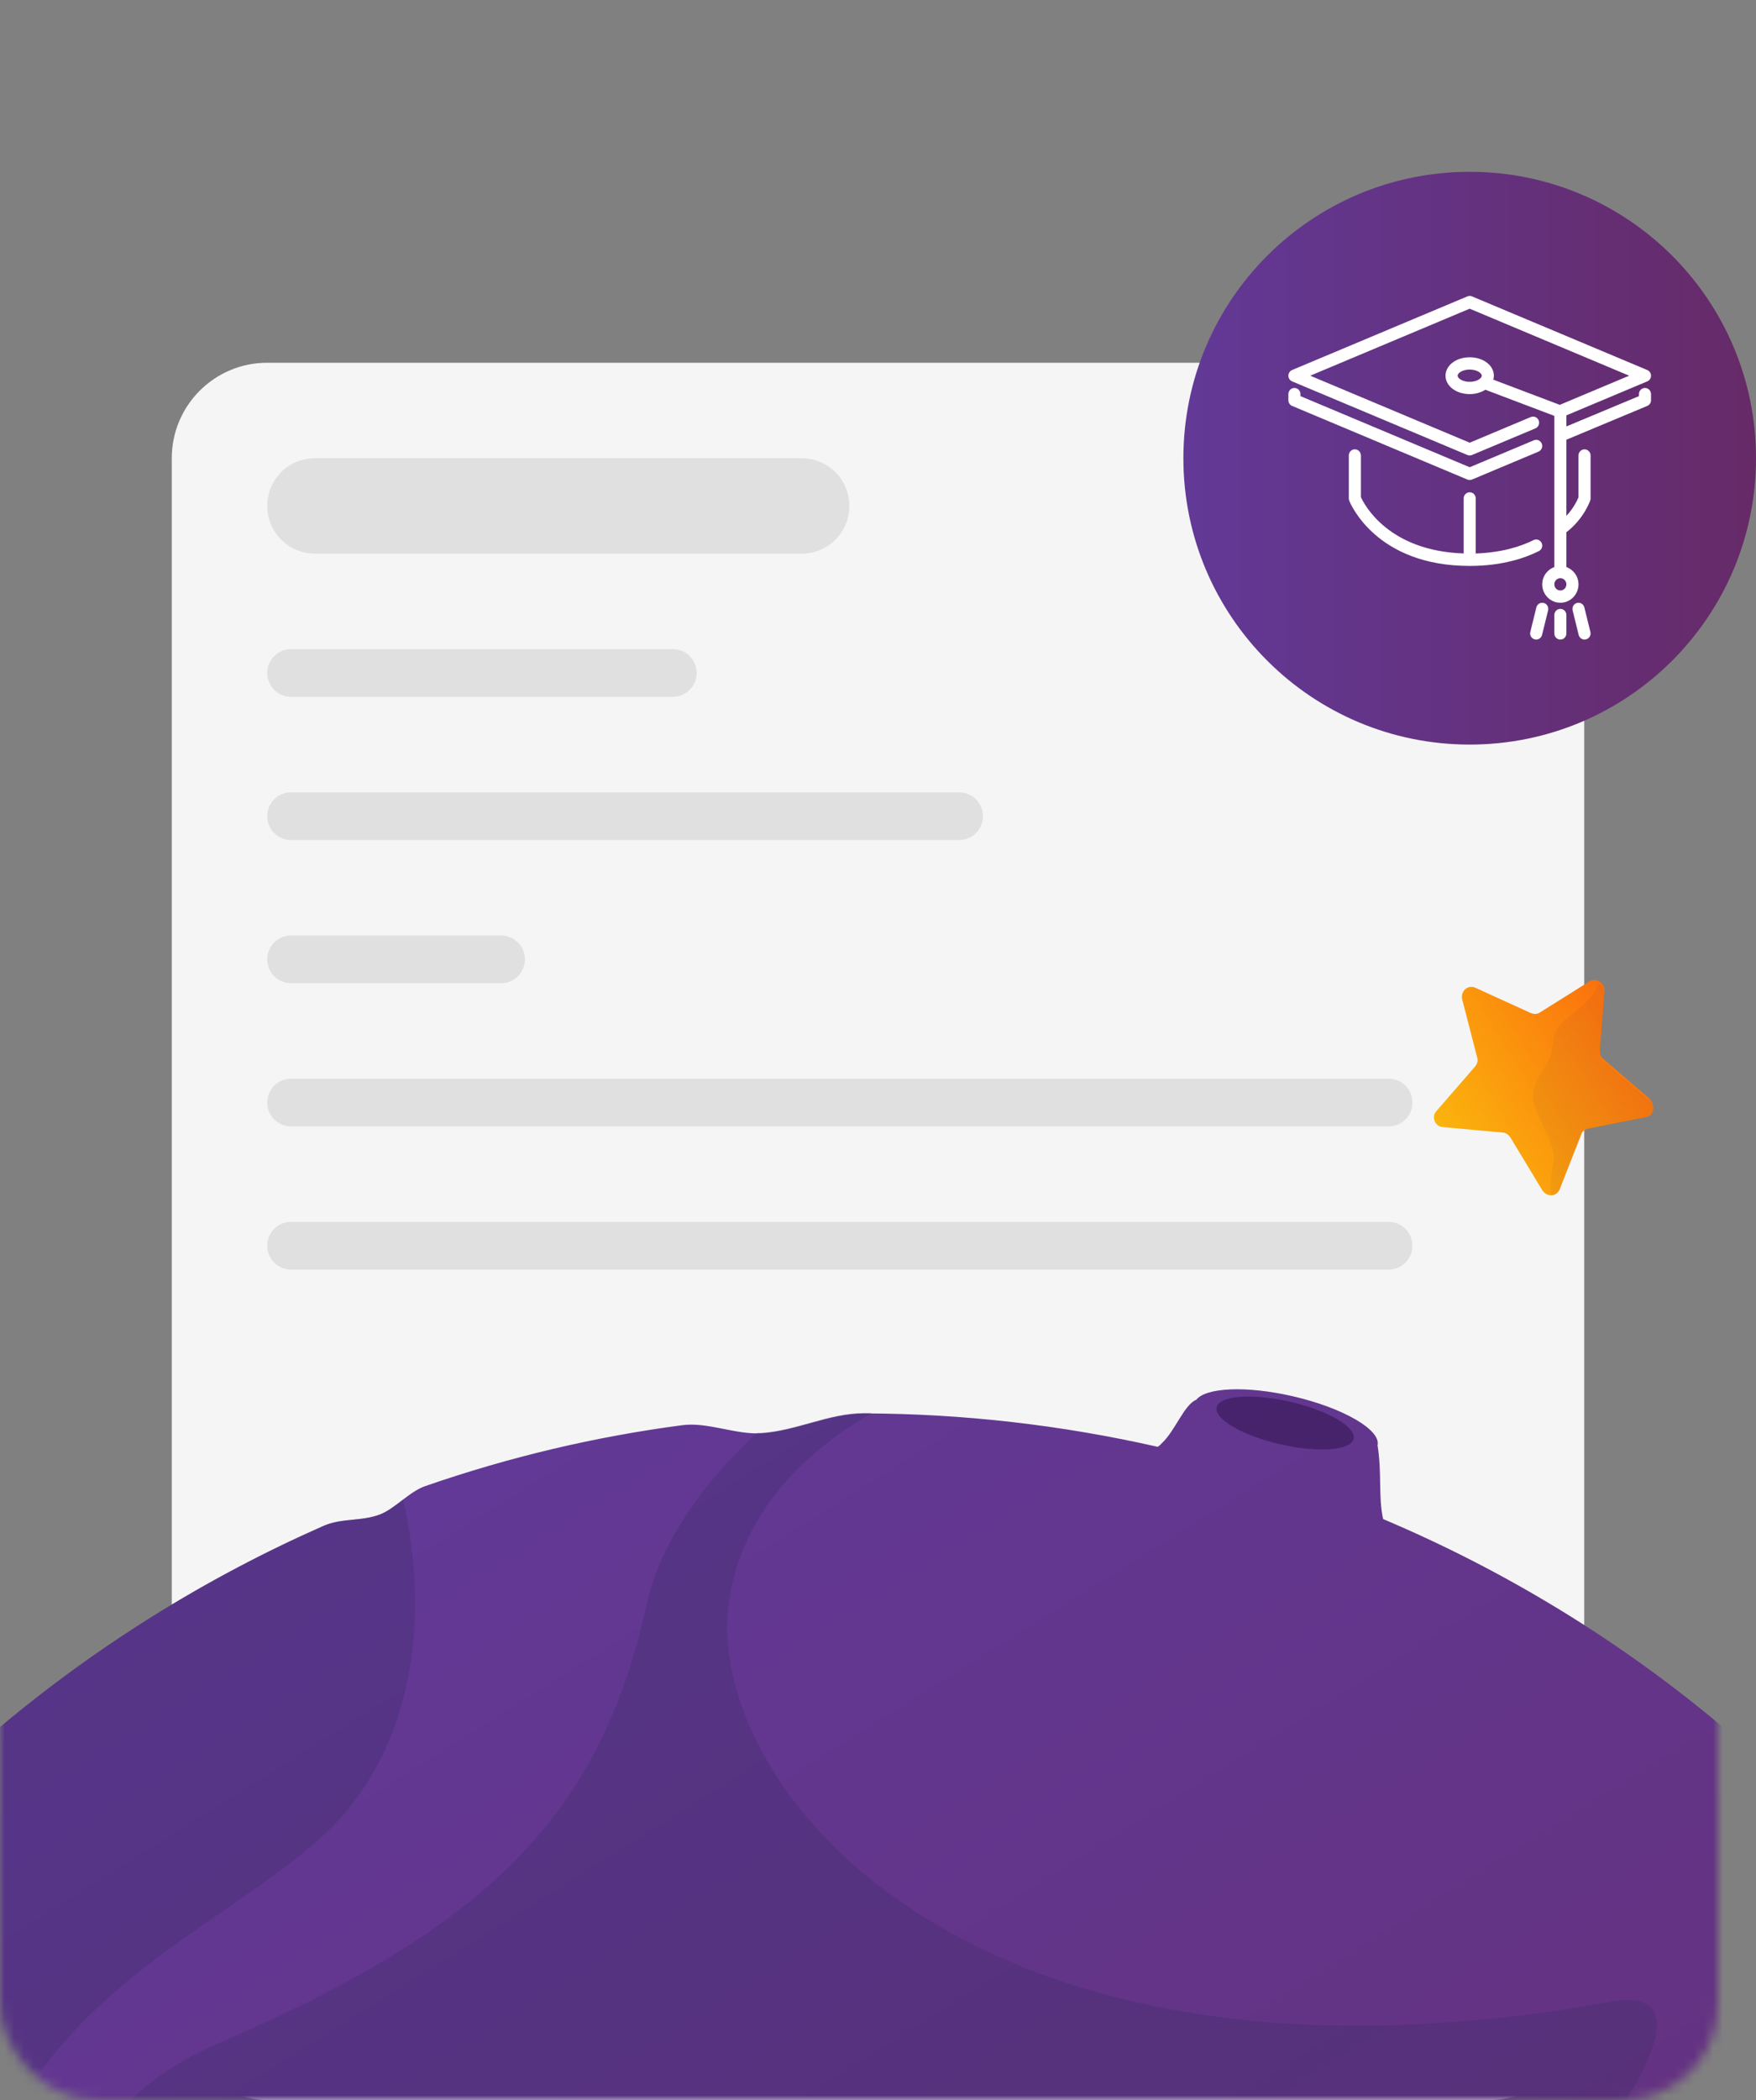
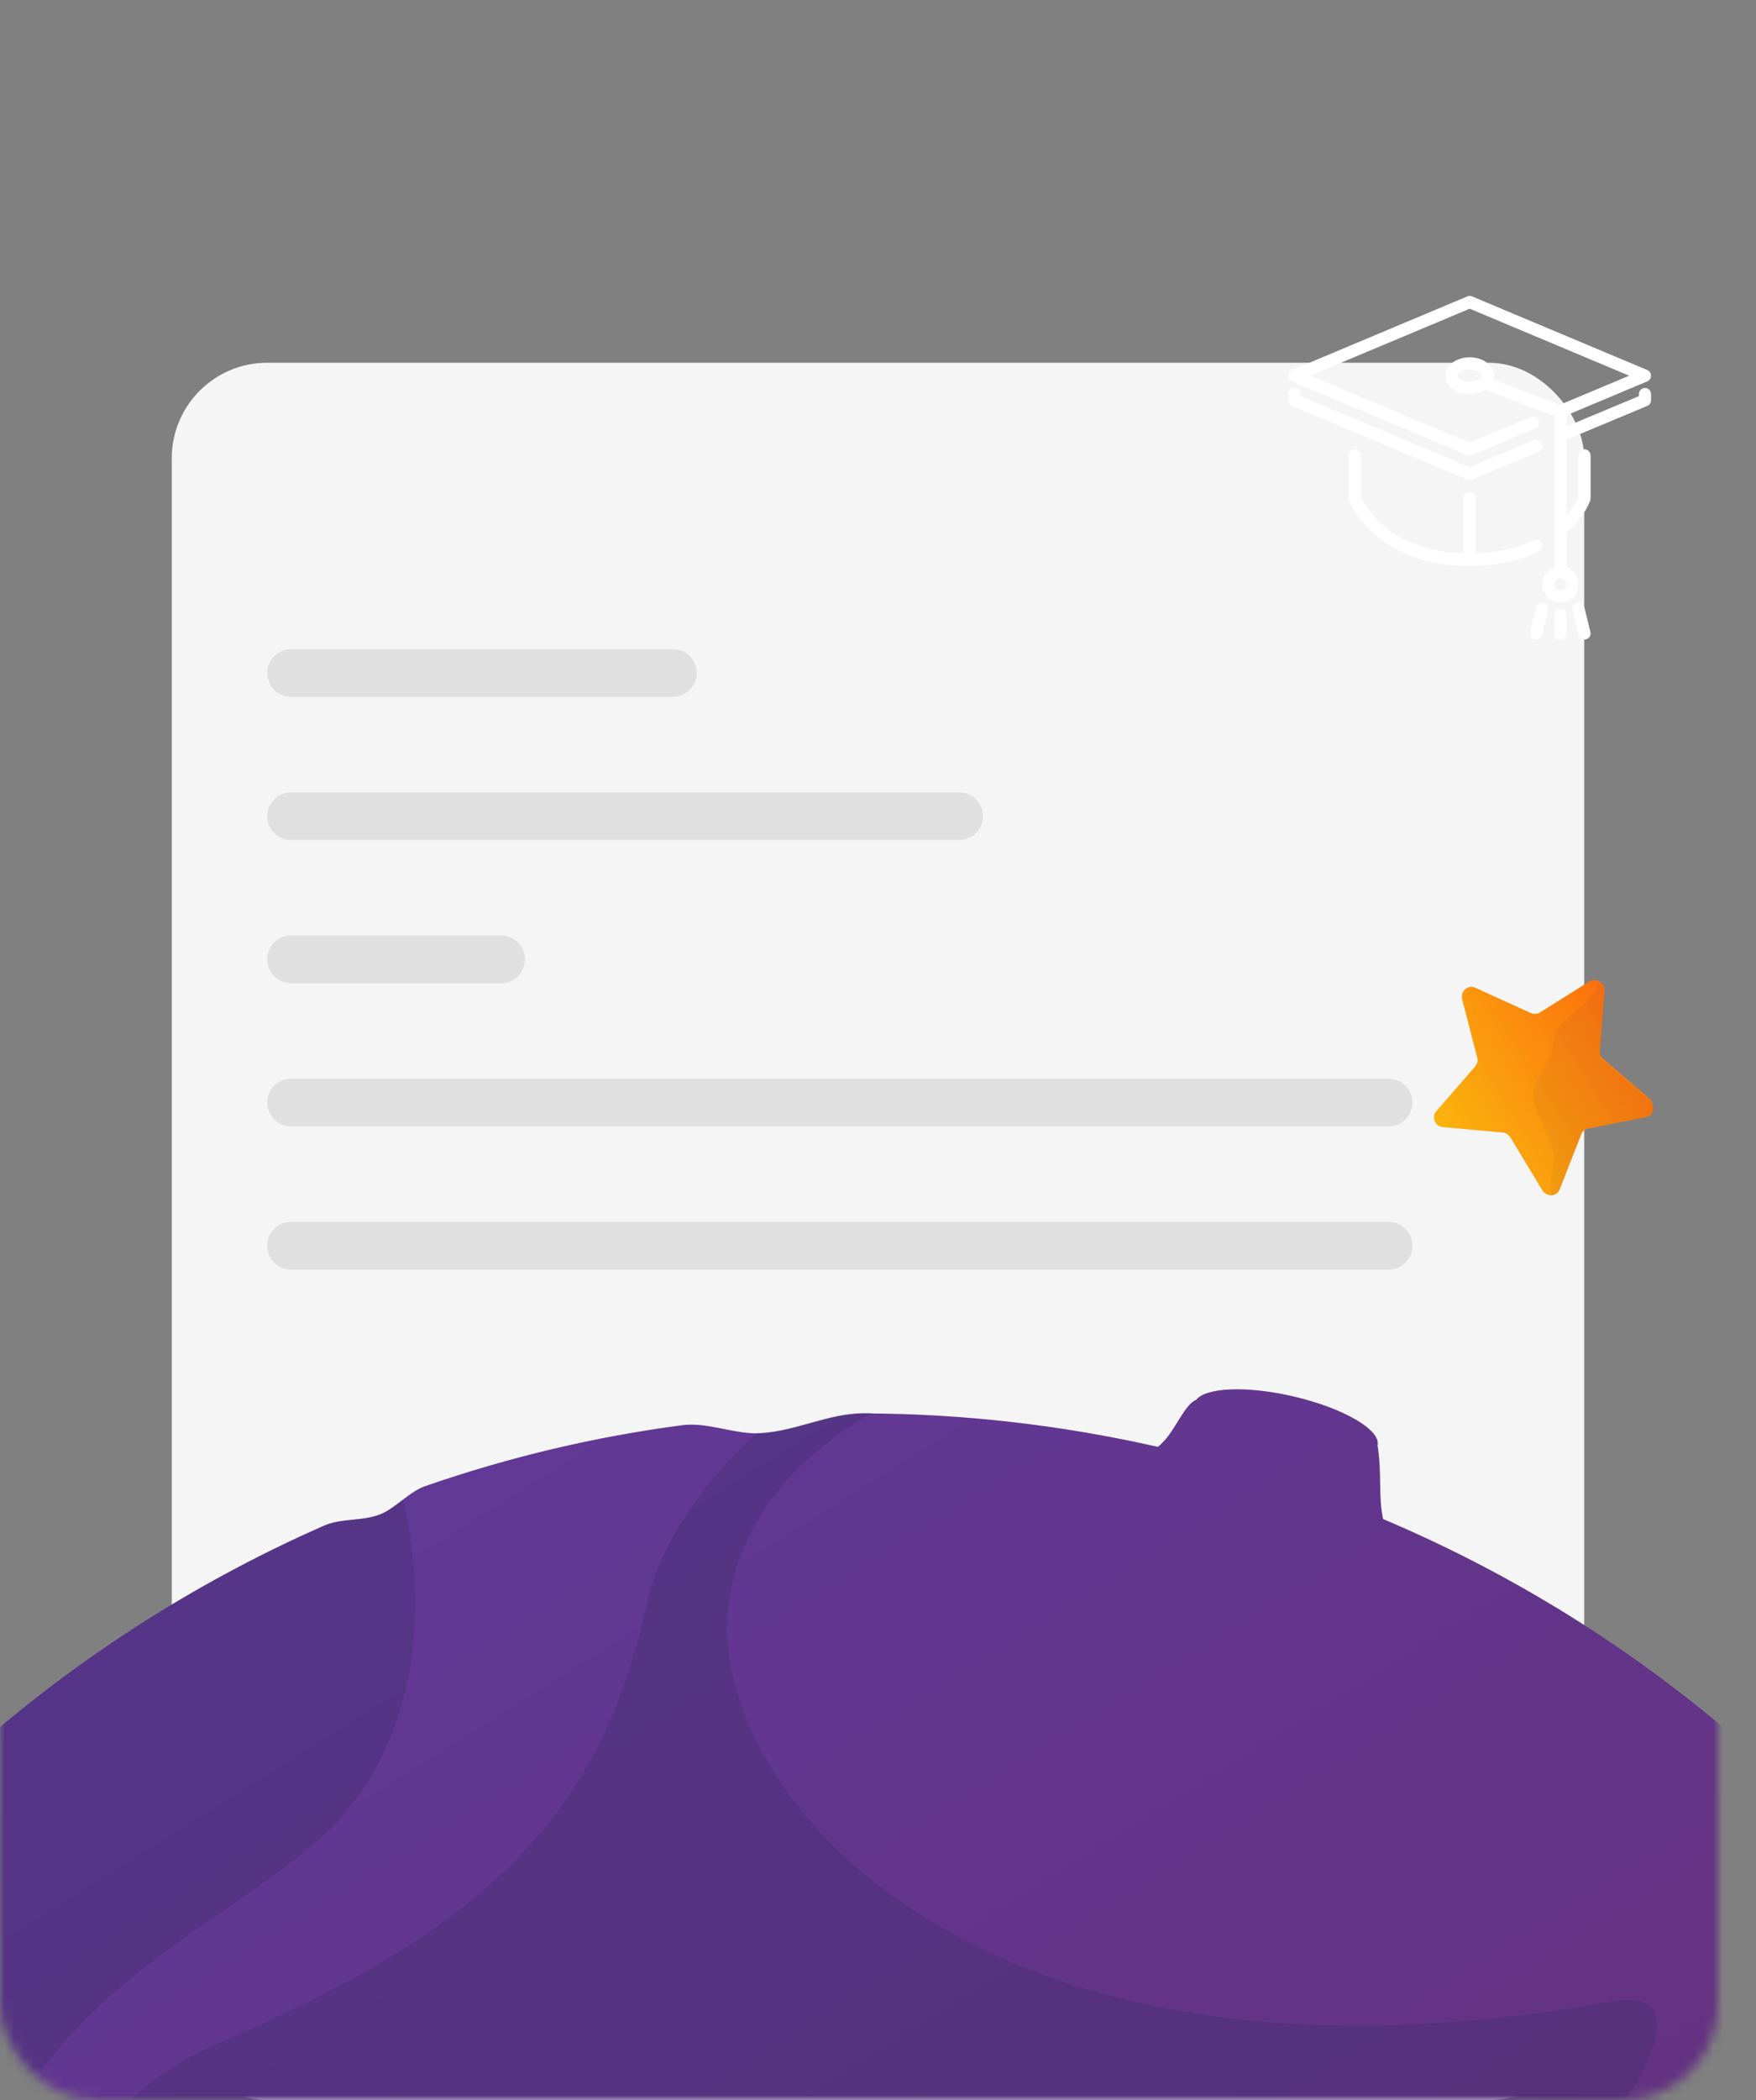
<svg xmlns="http://www.w3.org/2000/svg" width="184" height="220" viewBox="0 0 184 220" fill="none">
  <rect x="0" y="0" width="184" height="220" fill="#808080" stroke="none" />
  <rect x="18" y="38" width="148" height="182" rx="10" fill="#F5F5F5" />
-   <path d="M28 53C28 50.239 30.239 48 33 48H84C86.761 48 89 50.239 89 53C89 55.761 86.761 58 84 58H33C30.239 58 28 55.761 28 53Z" fill="#E0E0E0" />
  <path d="M28 70.5C28 69.119 29.119 68 30.5 68H70.5C71.881 68 73 69.119 73 70.5C73 71.881 71.881 73 70.5 73H30.5C29.119 73 28 71.881 28 70.5Z" fill="#E0E0E0" />
  <path d="M28 85.5C28 84.119 29.119 83 30.5 83H100.5C101.881 83 103 84.119 103 85.5C103 86.881 101.881 88 100.5 88H30.5C29.119 88 28 86.881 28 85.5Z" fill="#E0E0E0" />
  <path d="M28 100.5C28 99.119 29.119 98 30.5 98H52.5C53.881 98 55 99.119 55 100.5C55 101.881 53.881 103 52.5 103H30.5C29.119 103 28 101.881 28 100.5Z" fill="#E0E0E0" />
  <path d="M28 115.5C28 114.119 29.119 113 30.5 113H145.5C146.881 113 148 114.119 148 115.5C148 116.881 146.881 118 145.5 118H30.5C29.119 118 28 116.881 28 115.5Z" fill="#E0E0E0" />
  <path d="M28 130.5C28 129.119 29.119 128 30.5 128H145.5C146.881 128 148 129.119 148 130.5C148 131.881 146.881 133 145.5 133H30.5C29.119 133 28 131.881 28 130.5Z" fill="#E0E0E0" />
  <mask id="mask0" mask-type="alpha" maskUnits="userSpaceOnUse" x="0" y="0" width="180" height="220">
    <rect width="180" height="220" rx="10" fill="#F7F7F7" />
  </mask>
  <g mask="url(#mask0)">
    <path d="M-44.073 248.047C-43.353 245.559 -43.92 243.696 -40.972 239.692C-38.875 236.82 -37.736 232.991 -38.525 229.529C-39.228 226.492 -35.034 225.245 -33.647 222.578C-32.292 220.051 -29.423 218.794 -27.944 216.369C-26.583 214.139 -26.613 210.741 -25.155 208.57C-14.64 193.294 -0.866 179.874 15.841 169.413C21.697 165.746 27.736 162.564 33.889 159.85C35.816 159.003 37.863 159.4 39.844 158.639C41.427 158.008 42.944 156.218 44.581 155.673C53.394 152.613 62.433 150.489 71.517 149.296C74.177 148.95 77.14 150.331 79.838 150.14C83.51 149.879 86.874 148.072 90.525 148.064C100.913 148.093 111.184 149.274 121.309 151.565C121.482 151.457 121.627 151.307 121.772 151.156C123.134 149.884 124.101 147.12 125.355 146.635C126.35 145.352 130.599 145.149 135.43 146.26C140.752 147.483 144.717 149.796 144.347 151.406C144.823 154.465 144.405 156.764 144.929 159.133C170.528 169.958 193.215 188.48 209.095 213.841C250.184 279.462 230.288 366.006 164.667 407.095C99.046 448.184 12.502 428.288 -28.587 362.667C-50.841 327.03 -55.189 285.337 -44.073 248.047Z" fill="url(#paint0_linear)" />
    <path opacity="0.3" d="M-44.073 248.047C-43.353 245.559 -43.92 243.696 -40.973 239.692C-38.875 236.82 -37.736 232.991 -38.525 229.529C-39.228 226.492 -35.034 225.245 -33.647 222.578C-32.292 220.051 -29.423 218.794 -27.944 216.369C-26.583 214.139 -26.613 210.741 -25.155 208.57C-14.64 193.294 -0.866 179.874 15.841 169.413C21.697 165.746 27.736 162.564 33.889 159.85C35.816 159.003 37.863 159.4 39.844 158.639C40.657 158.31 41.464 157.684 42.228 157.086C44.59 167.176 44.186 180.316 36.262 189.773C25.798 202.259 -2.516 209.019 -3.497 240.383C-4.184 262.451 15.802 316.77 34.855 343.562C41.427 352.813 2.758 367.256 -16.01 379.786C-20.581 374.496 -24.759 368.781 -28.587 362.667C-50.841 327.03 -55.189 285.337 -44.073 248.047Z" fill="#392E66" />
-     <path opacity="0.2" d="M-44.073 248.047C-43.353 245.559 -43.92 243.696 -40.972 239.692C-38.875 236.82 -37.736 232.991 -38.525 229.529C-39.228 226.492 -35.034 225.245 -33.647 222.578C-32.292 220.051 -29.423 218.794 -27.944 216.369C-26.583 214.139 -26.613 210.741 -25.155 208.57C-22.73 205.073 -20.137 201.651 -17.393 198.374C-11.847 191.725 -17.227 197.491 -22.672 215.886C-44.255 288.441 -15.974 325.278 3.052 352.026C8.271 359.308 -6.532 366.299 -19.034 376.105C-22.408 371.865 -25.621 367.403 -28.587 362.667C-50.841 327.03 -55.189 285.337 -44.073 248.047Z" fill="url(#paint1_linear)" />
    <path opacity="0.3" d="M60.428 336.06C60.428 336.06 -29.623 236.662 22.825 214.071C50.882 202.017 62.859 190.322 67.736 168.147C69.292 161.059 74.381 154.636 79.331 150.098C79.514 150.103 79.627 150.092 79.811 150.097C83.483 149.836 86.847 148.029 90.498 148.021C90.794 148.015 91.091 148.009 91.344 148.031C83.001 152.895 77.67 159.41 76.422 167.564C73.449 186.748 101.174 221.836 168.574 209.723C201.757 203.75 60.428 336.06 60.428 336.06Z" fill="#392E66" />
-     <path opacity="0.6" d="M134.149 151.299C130.184 150.388 127.199 148.651 127.482 147.421C127.765 146.19 131.208 145.932 135.173 146.843C139.138 147.755 142.123 149.491 141.84 150.722C141.557 151.952 138.114 152.211 134.149 151.299Z" fill="#351656" />
  </g>
-   <path d="M184 48C184 64.569 170.569 78 154 78C137.431 78 124 64.569 124 48C124 31.431 137.431 18 154 18C170.569 18 184 31.431 184 48Z" fill="url(#paint2_linear)" />
  <path d="M161.753 63.162C161.414 63.075 161.07 63.285 160.986 63.63L160.352 66.201C160.267 66.546 160.474 66.894 160.813 66.981C160.865 66.994 160.917 67 160.967 67C161.251 67 161.509 66.805 161.581 66.513L162.214 63.942C162.299 63.597 162.093 63.248 161.753 63.162Z" fill="white" />
  <path d="M154 50.286C154.082 50.286 154.165 50.27 154.242 50.237L161.209 47.311C161.532 47.175 161.685 46.799 161.551 46.471C161.418 46.142 161.046 45.988 160.724 46.123L154 48.947L136.267 41.499V41.286C136.267 40.931 135.983 40.643 135.633 40.643C135.284 40.643 135 40.931 135 41.286V41.928C135 42.189 135.155 42.423 135.391 42.523L153.758 50.237C153.835 50.27 153.918 50.286 154 50.286Z" fill="white" />
  <path d="M161.534 56.872C161.38 56.554 161.001 56.422 160.686 56.58C159.483 57.184 157.474 57.886 154.633 57.981V52.214C154.633 51.859 154.35 51.571 154 51.571C153.651 51.571 153.367 51.859 153.367 52.214V57.976C145.503 57.721 142.965 52.885 142.6 52.081V47.714C142.6 47.359 142.316 47.071 141.967 47.071C141.617 47.071 141.333 47.359 141.333 47.714V52.214C141.333 52.296 141.349 52.377 141.378 52.453C141.489 52.732 144.184 59.286 154 59.286C157.431 59.286 159.835 58.441 161.247 57.733C161.561 57.575 161.69 57.19 161.534 56.872Z" fill="white" />
  <path d="M163.5 63.786C163.15 63.786 162.867 64.074 162.867 64.429V66.357C162.867 66.712 163.15 67 163.5 67C163.85 67 164.133 66.712 164.133 66.357V64.429C164.133 64.074 163.85 63.786 163.5 63.786Z" fill="white" />
  <path d="M172.367 40.643C172.016 40.643 171.733 40.931 171.733 41.286V41.498L164.133 44.673V43.511L172.609 39.951C172.845 39.852 173 39.617 173 39.357C173 39.097 172.845 38.863 172.609 38.763L154.242 31.049C154.087 30.984 153.913 30.984 153.758 31.049L135.391 38.763C135.155 38.863 135 39.097 135 39.357C135 39.617 135.155 39.852 135.391 39.951L153.758 47.665C153.835 47.698 153.918 47.714 154 47.714C154.082 47.714 154.165 47.698 154.242 47.665L160.883 44.876C161.207 44.741 161.36 44.365 161.226 44.036C161.093 43.709 160.722 43.554 160.399 43.689L154 46.376L137.289 39.357L154 32.338L170.71 39.357L163.439 42.411L156.474 39.772C156.511 39.638 156.533 39.5 156.533 39.357C156.533 38.276 155.421 37.428 154 37.428C152.579 37.428 151.467 38.276 151.467 39.357C151.467 40.438 152.579 41.286 154 41.286C154.634 41.286 155.2 41.11 155.639 40.827L162.867 43.566V45.626V45.627V59.404C162.131 59.671 161.6 60.377 161.6 61.214C161.6 62.278 162.452 63.143 163.5 63.143C164.547 63.143 165.4 62.278 165.4 61.214C165.4 60.377 164.869 59.671 164.133 59.404V55.755C165.952 54.362 166.603 52.507 166.632 52.425C166.655 52.357 166.667 52.286 166.667 52.214V47.714C166.667 47.36 166.383 47.072 166.033 47.072C165.683 47.072 165.4 47.36 165.4 47.714V52.096C165.29 52.368 164.91 53.208 164.133 54.038V46.063L172.608 42.523C172.845 42.424 173 42.189 173 41.928V41.286C173 40.931 172.717 40.643 172.367 40.643ZM154 40C153.227 40 152.733 39.619 152.733 39.357C152.733 39.095 153.227 38.714 154 38.714C154.773 38.714 155.267 39.095 155.267 39.357C155.267 39.619 154.773 40 154 40ZM163.5 61.857C163.15 61.857 162.867 61.569 162.867 61.214C162.867 60.86 163.15 60.572 163.5 60.572C163.85 60.572 164.133 60.86 164.133 61.214C164.133 61.569 163.85 61.857 163.5 61.857Z" fill="white" />
  <path d="M166.014 63.63C165.929 63.286 165.585 63.075 165.247 63.162C164.907 63.248 164.701 63.597 164.786 63.942L165.419 66.513C165.491 66.805 165.749 67 166.033 67C166.083 67 166.135 66.994 166.187 66.981C166.526 66.895 166.733 66.546 166.648 66.201L166.014 63.63Z" fill="white" />
  <path d="M172.499 117.019L166.416 118.232C166.109 118.307 165.77 118.519 165.706 118.795L163.432 124.584C163.104 125.38 162.076 125.433 161.598 124.671L158.286 119.193C158.127 118.939 157.83 118.653 157.47 118.643L151.215 118.075C150.357 118.023 149.942 116.985 150.514 116.391L154.56 111.734C154.761 111.49 154.909 111.161 154.781 110.769L153.208 104.675C153.037 103.838 153.779 103.138 154.574 103.466L160.353 106.101C160.682 106.249 161.042 106.259 161.297 106.1L166.551 102.809C167.229 102.385 168.184 102.967 168.132 103.826L167.649 110.027C167.639 110.387 167.713 110.695 167.957 110.896L172.805 115.058C173.558 115.884 173.252 116.902 172.499 117.019Z" fill="url(#paint3_linear)" />
  <path opacity="0.05" d="M172.826 115.28L167.979 111.119C167.735 110.917 167.607 110.525 167.671 110.25L168.153 104.048C168.195 103.55 167.792 103.095 167.463 102.946C166.978 105.374 163.025 106.787 162.836 108.558C162.667 109.607 162.583 110.604 162.117 111.367C161.503 112.46 160.677 113.213 160.626 115.015C160.616 116.319 162.877 119.741 162.835 121.182C162.805 122.264 162.37 122.889 162.51 124.808C162.478 124.946 162.584 125.115 162.553 125.253C162.913 125.263 163.252 125.051 163.432 124.584L165.706 118.795C165.854 118.466 166.109 118.307 166.416 118.232L172.499 117.019C173.252 116.902 173.558 115.884 172.826 115.28Z" fill="#351656" />
  <defs>
    <linearGradient id="paint0_linear" x1="15.841" y1="169.413" x2="164.667" y2="407.095" gradientUnits="userSpaceOnUse">
      <stop stop-color="#623997" />
      <stop offset="1" stop-color="#662A67" />
    </linearGradient>
    <linearGradient id="paint1_linear" x1="-57.481" y1="222.248" x2="22.553" y2="350.066" gradientUnits="userSpaceOnUse">
      <stop offset="0.611" stop-color="#231E33" />
      <stop offset="1" stop-color="#522359" />
    </linearGradient>
    <linearGradient id="paint2_linear" x1="124" y1="48" x2="184" y2="48" gradientUnits="userSpaceOnUse">
      <stop stop-color="#623997" />
      <stop offset="1" stop-color="#662A67" />
    </linearGradient>
    <linearGradient id="paint3_linear" x1="151.163" y1="118.798" x2="170.257" y2="106.843" gradientUnits="userSpaceOnUse">
      <stop stop-color="#FBB40D" />
      <stop offset="1" stop-color="#FB710D" />
    </linearGradient>
  </defs>
</svg>